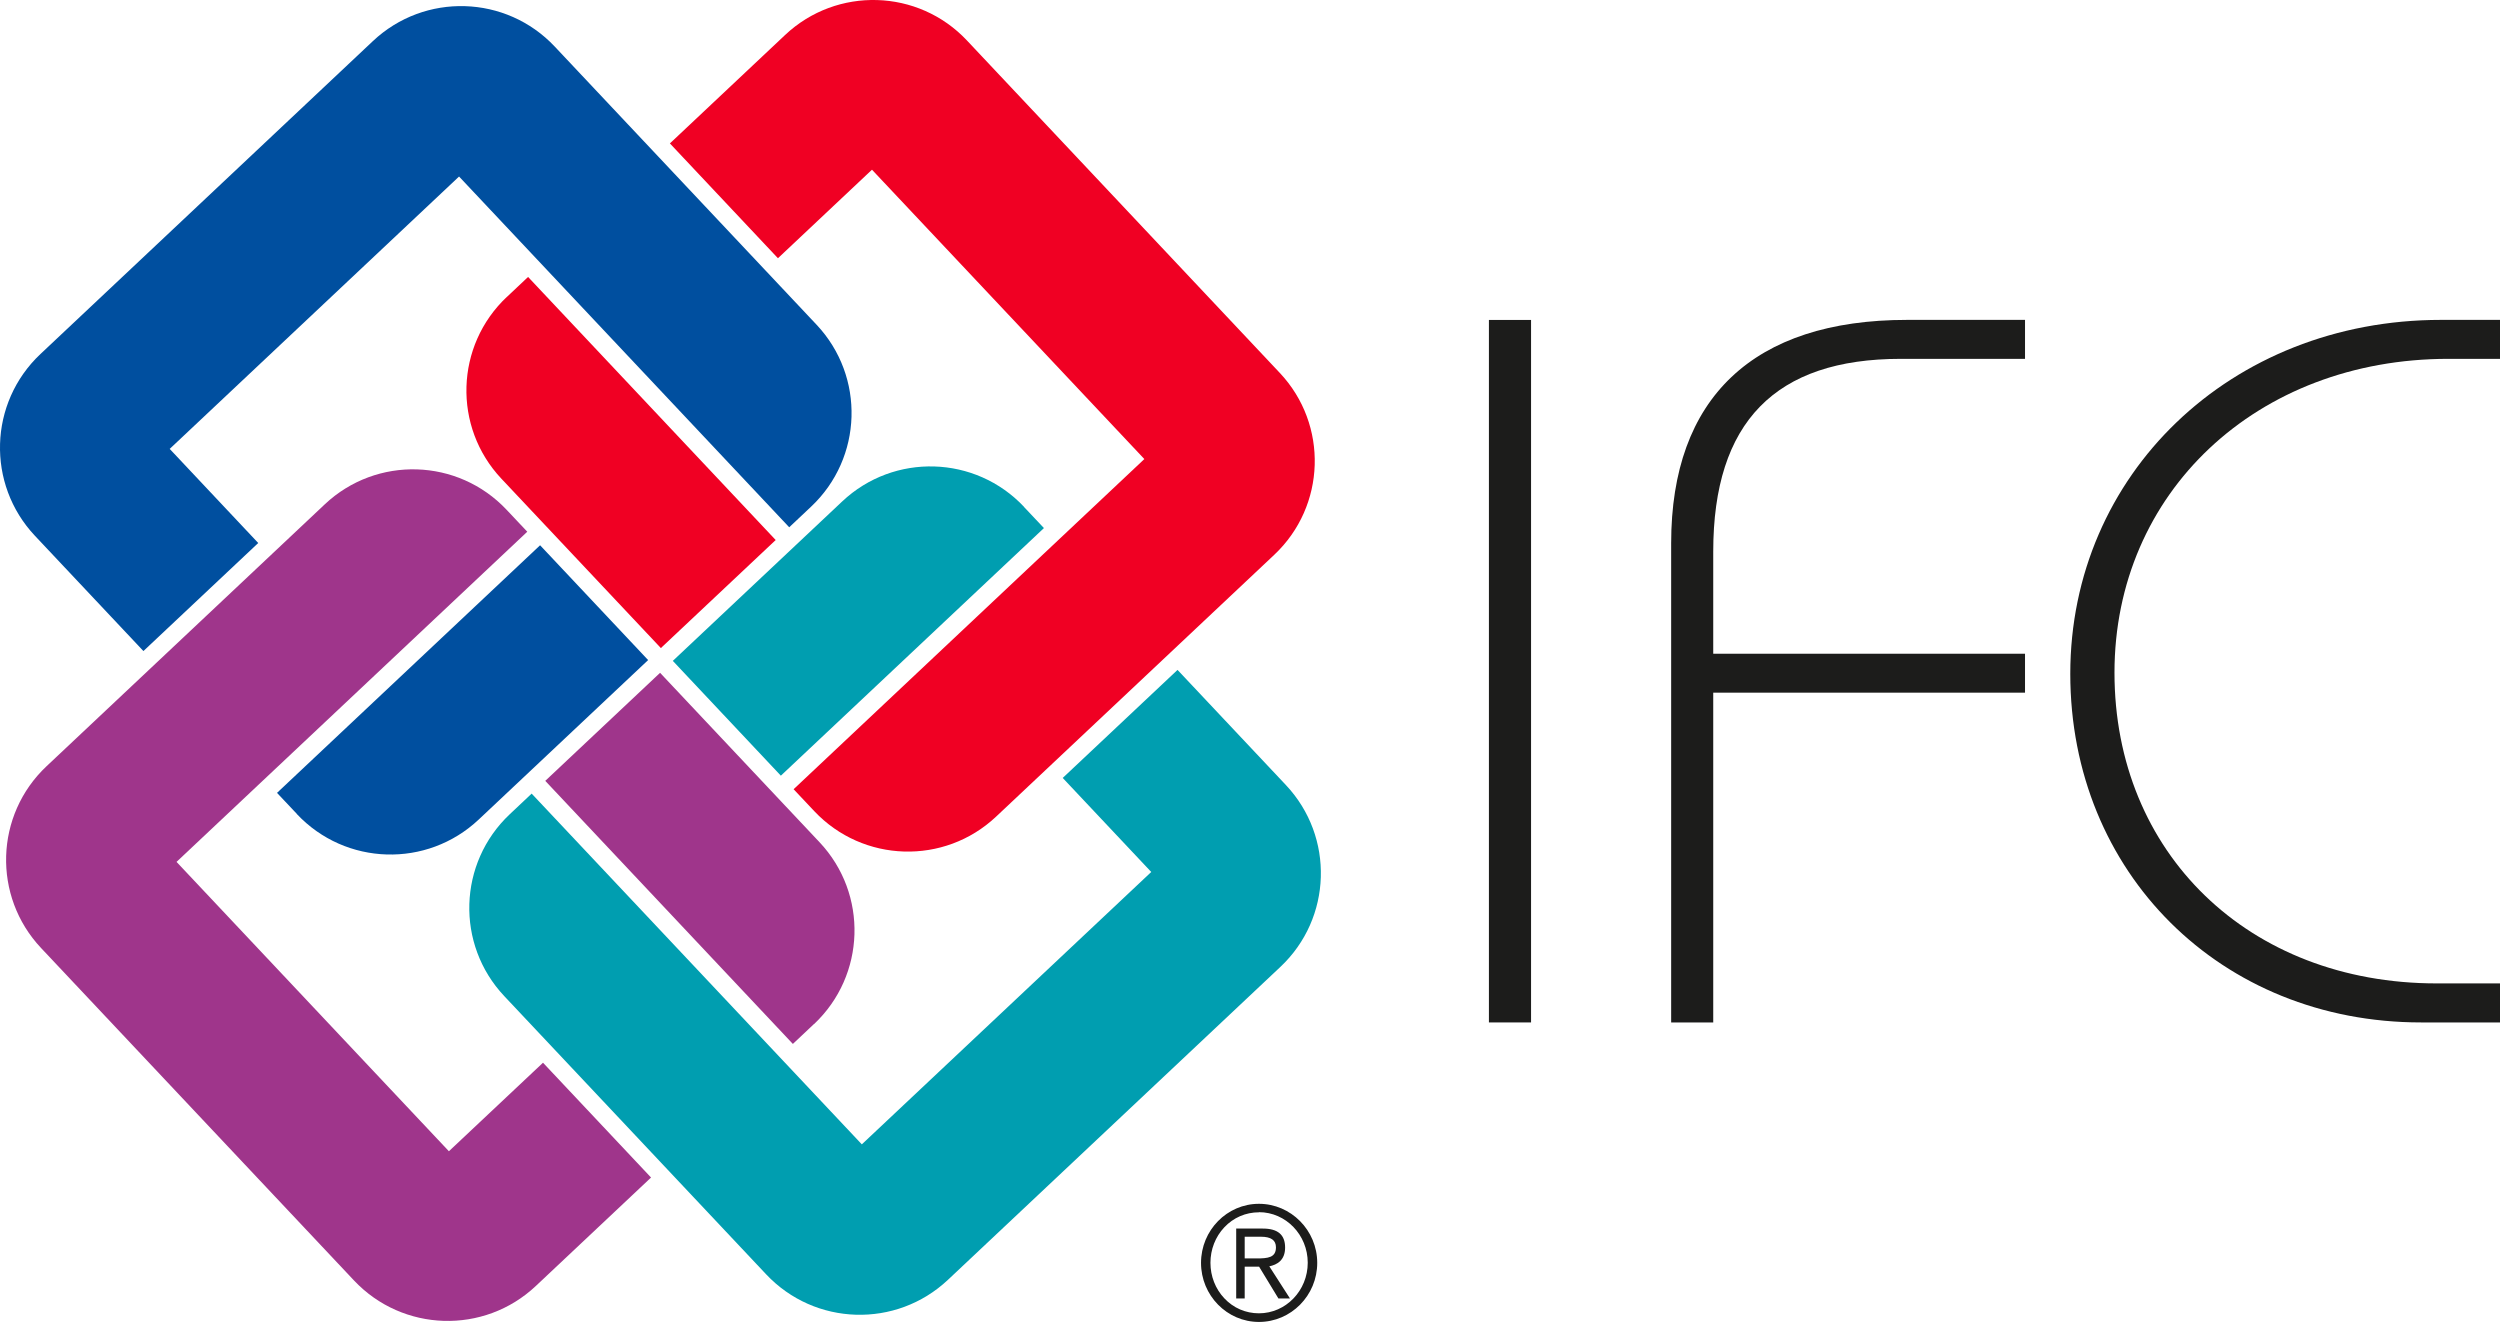
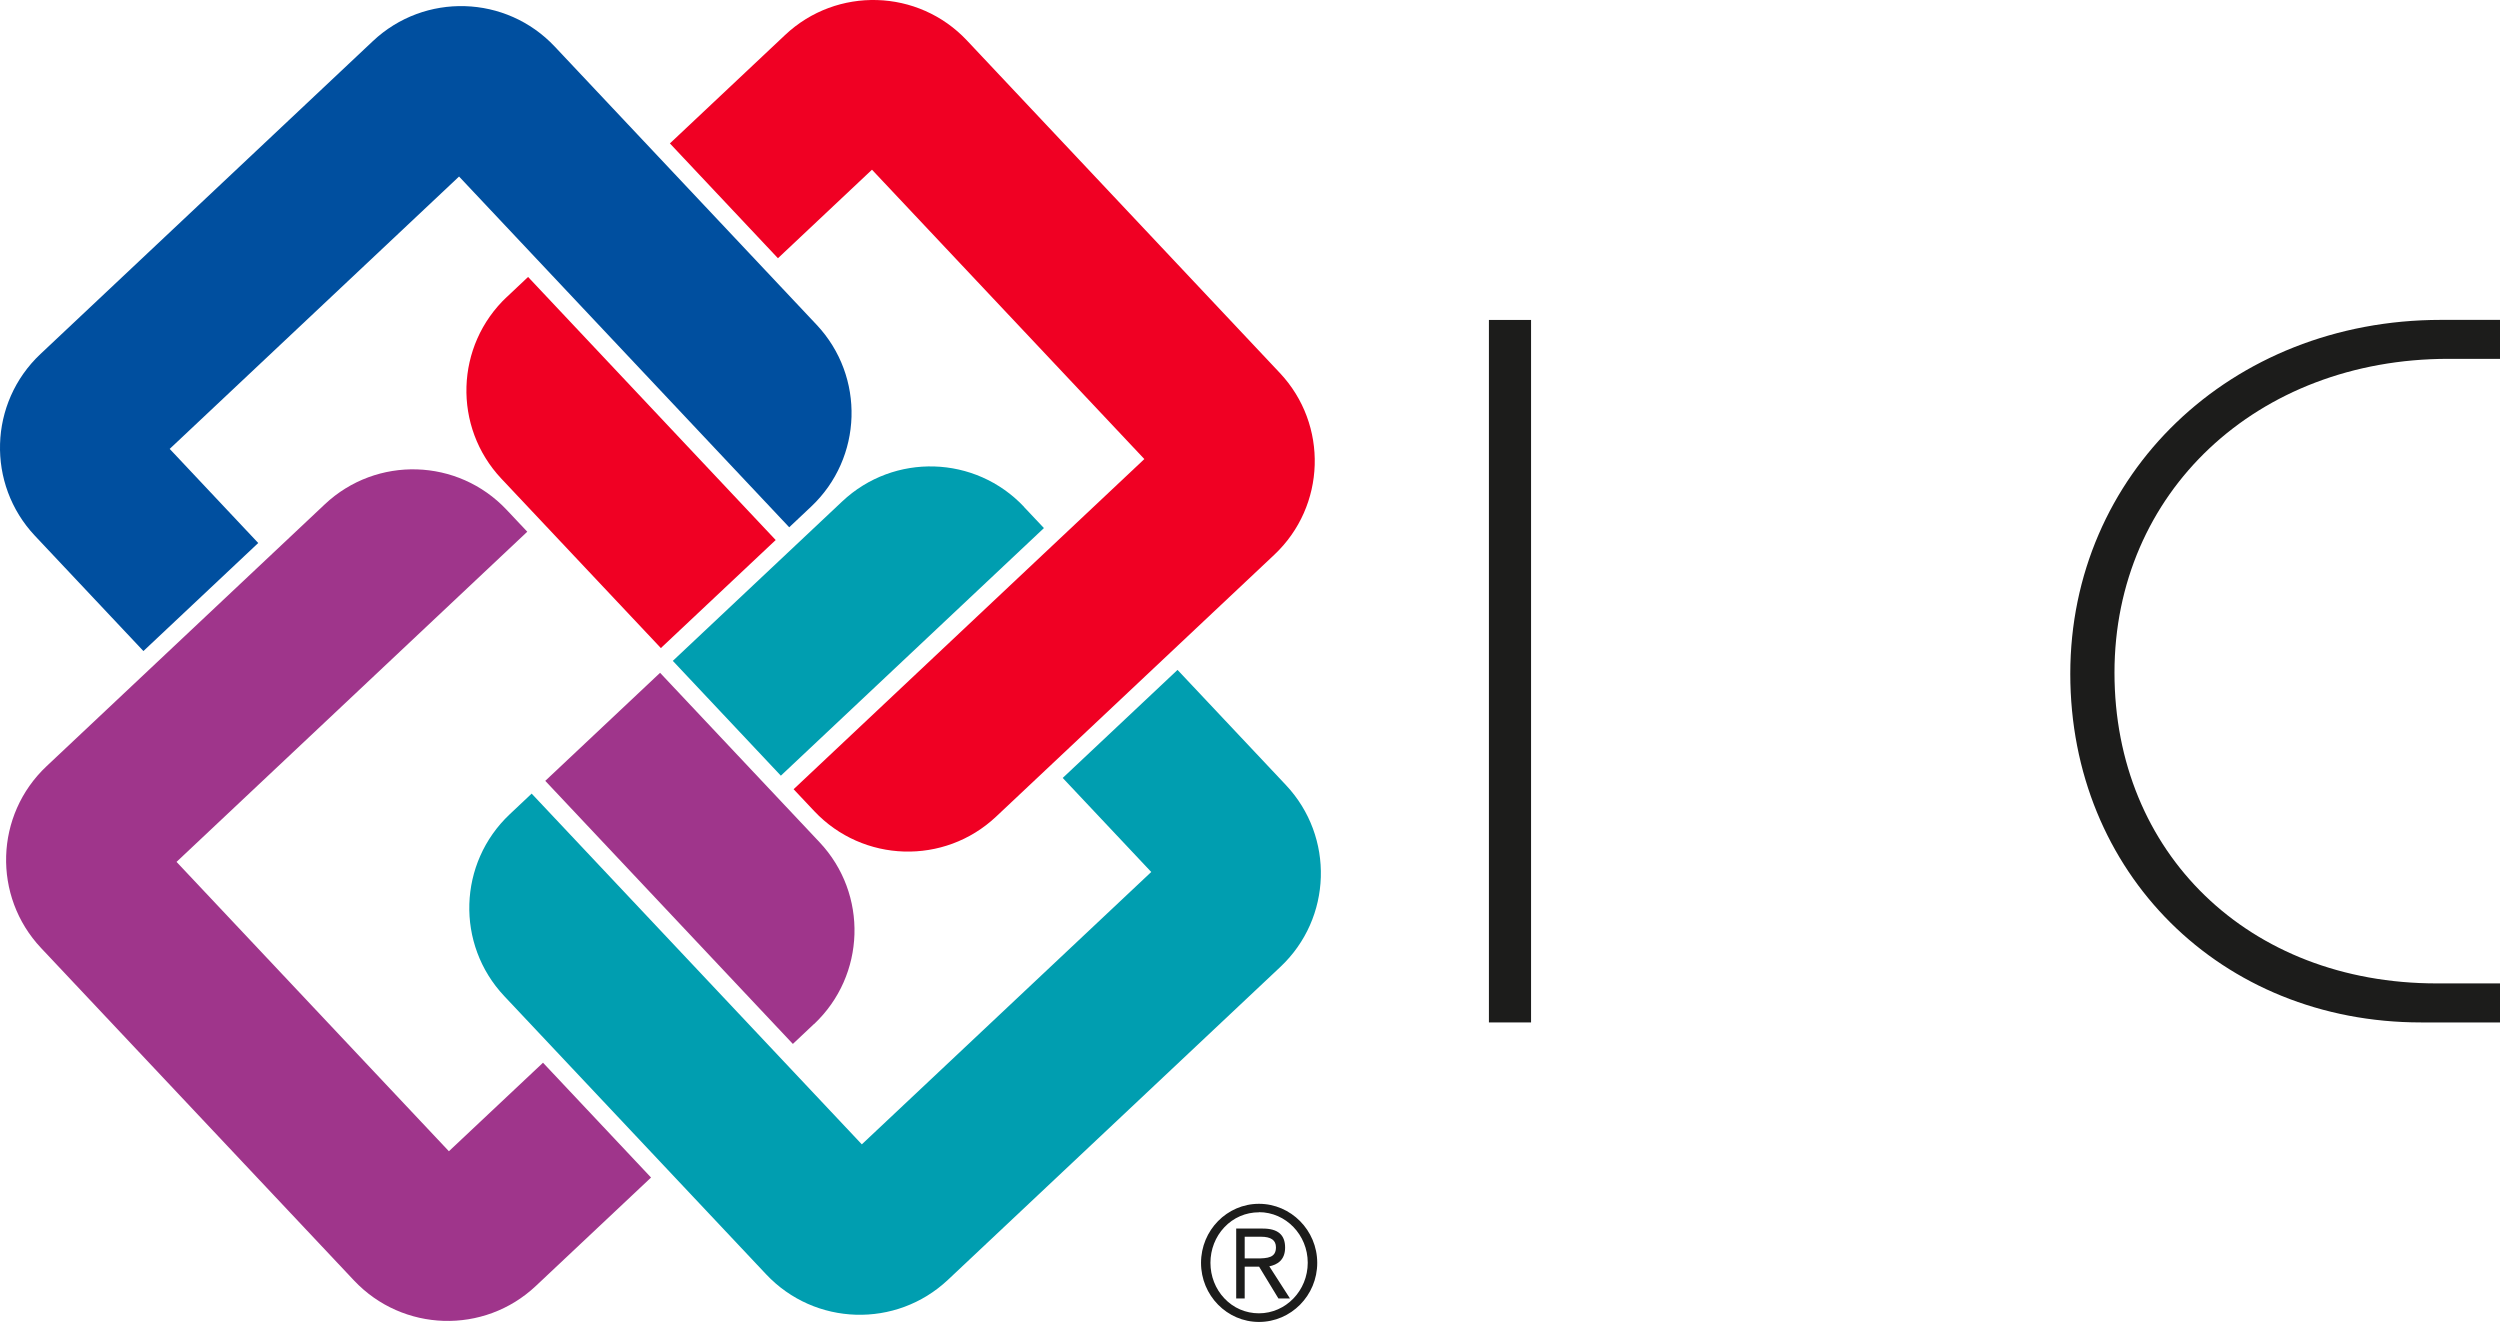
<svg xmlns="http://www.w3.org/2000/svg" id="Layer_1" viewBox="0 0 376.7 199.19">
  <defs>
    <style>.cls-1{fill:#1c1c1b;}.cls-1,.cls-2,.cls-3,.cls-4,.cls-5{stroke-width:0px;}.cls-2{fill:#9f358b;}.cls-3{fill:#009eb0;}.cls-4{fill:#f00023;}.cls-5{fill:#004f9f;}</style>
  </defs>
-   <path class="cls-5" d="m44.73,122.66c7.34,7.8,19.6,8.17,27.4.83l25.53-24.03-16.28-17.3-39.64,37.31,3,3.18Z" />
  <path class="cls-5" d="m5.27,80.74l16.34,17.36,17.3-16.28-13.34-14.18,43.6-41.04,49.75,52.85,3.3-3.11c7.79-7.34,8.16-19.6.83-27.4L83.59,7.02c-7.34-7.8-19.6-8.17-27.4-.83L6.1,53.34c-7.8,7.34-8.17,19.6-.83,27.4Z" />
  <path class="cls-2" d="m122.66,154.31c7.79-7.34,8.17-19.6.83-27.4l-24.03-25.53-17.3,16.28,37.31,39.64,3.18-3Z" />
  <path class="cls-2" d="m80.74,193.77l17.36-16.34-16.28-17.3-14.18,13.34-41.04-43.6,52.85-49.75-3.11-3.3c-7.34-7.8-19.6-8.17-27.4-.83L7.02,115.45c-7.8,7.34-8.17,19.6-.83,27.4l47.15,50.09c7.34,7.79,19.6,8.17,27.4.83Z" />
  <path class="cls-3" d="m154.31,76.38c-7.34-7.8-19.6-8.17-27.4-.83l-25.53,24.03,16.28,17.3,39.64-37.31-3-3.18Z" />
  <path class="cls-3" d="m193.77,118.3l-16.34-17.36-17.3,16.28,13.34,14.17-43.61,41.04-49.75-52.85-3.3,3.11c-7.79,7.34-8.17,19.6-.83,27.4l39.46,41.92c7.34,7.8,19.6,8.17,27.4.83l50.09-47.15c7.8-7.34,8.17-19.6.83-27.4" />
  <path class="cls-4" d="m76.38,44.73c-7.8,7.34-8.17,19.6-.83,27.4l24.03,25.52,17.3-16.28-37.31-39.64-3.18,3Z" />
  <path class="cls-4" d="m118.3,5.27l-17.36,16.34,16.28,17.3,14.17-13.34,41.04,43.6-52.85,49.75,3.11,3.3c7.34,7.79,19.6,8.17,27.4.83l41.92-39.46c7.79-7.34,8.17-19.6.83-27.4L145.7,6.1c-7.33-7.8-19.6-8.17-27.4-.83" />
  <path class="cls-1" d="m189.7,199.19c-4.81,0-8.73-3.99-8.73-8.9s3.92-8.9,8.73-8.9,8.78,3.99,8.78,8.9-3.94,8.9-8.78,8.9Zm0-16.52c-1.99,0-3.85.8-5.22,2.26-1.35,1.43-2.09,3.34-2.09,5.35s.74,3.92,2.09,5.35c1.37,1.46,3.22,2.26,5.22,2.26,4.05,0,7.35-3.42,7.35-7.62s-3.3-7.62-7.35-7.62Zm4.67,12.98h-1.74l-2.91-4.79h-2.17v4.79h-1.28v-10.53h4.01c2.26,0,3.36.93,3.36,2.86s-1.22,2.59-2.38,2.83l3.11,4.84Zm-6.82-6.03h1.79c1.71,0,2.92-.12,2.92-1.67,0-1.08-.74-1.6-2.27-1.6h-2.44v3.27Z" />
  <path class="cls-1" d="m230.7,154.06h-6.35V48.21h6.35v105.86Z" />
-   <path class="cls-1" d="m258.16,154.06h-6.35v-72.21c0-21.9,12.38-33.65,35.55-33.65h17.77v5.87h-18.73c-18.89,0-28.25,9.52-28.25,29.04v15.39h46.98v5.87h-46.98v49.67Z" />
  <path class="cls-1" d="m376.7,148.19v5.87h-11.9c-30.15,0-52.85-22.54-52.85-52.53s24.12-53.33,55.86-53.33h8.89v5.87h-7.78c-28.88,0-50.31,20.16-50.31,47.29s20.16,46.82,48.56,46.82h9.52Z" />
</svg>